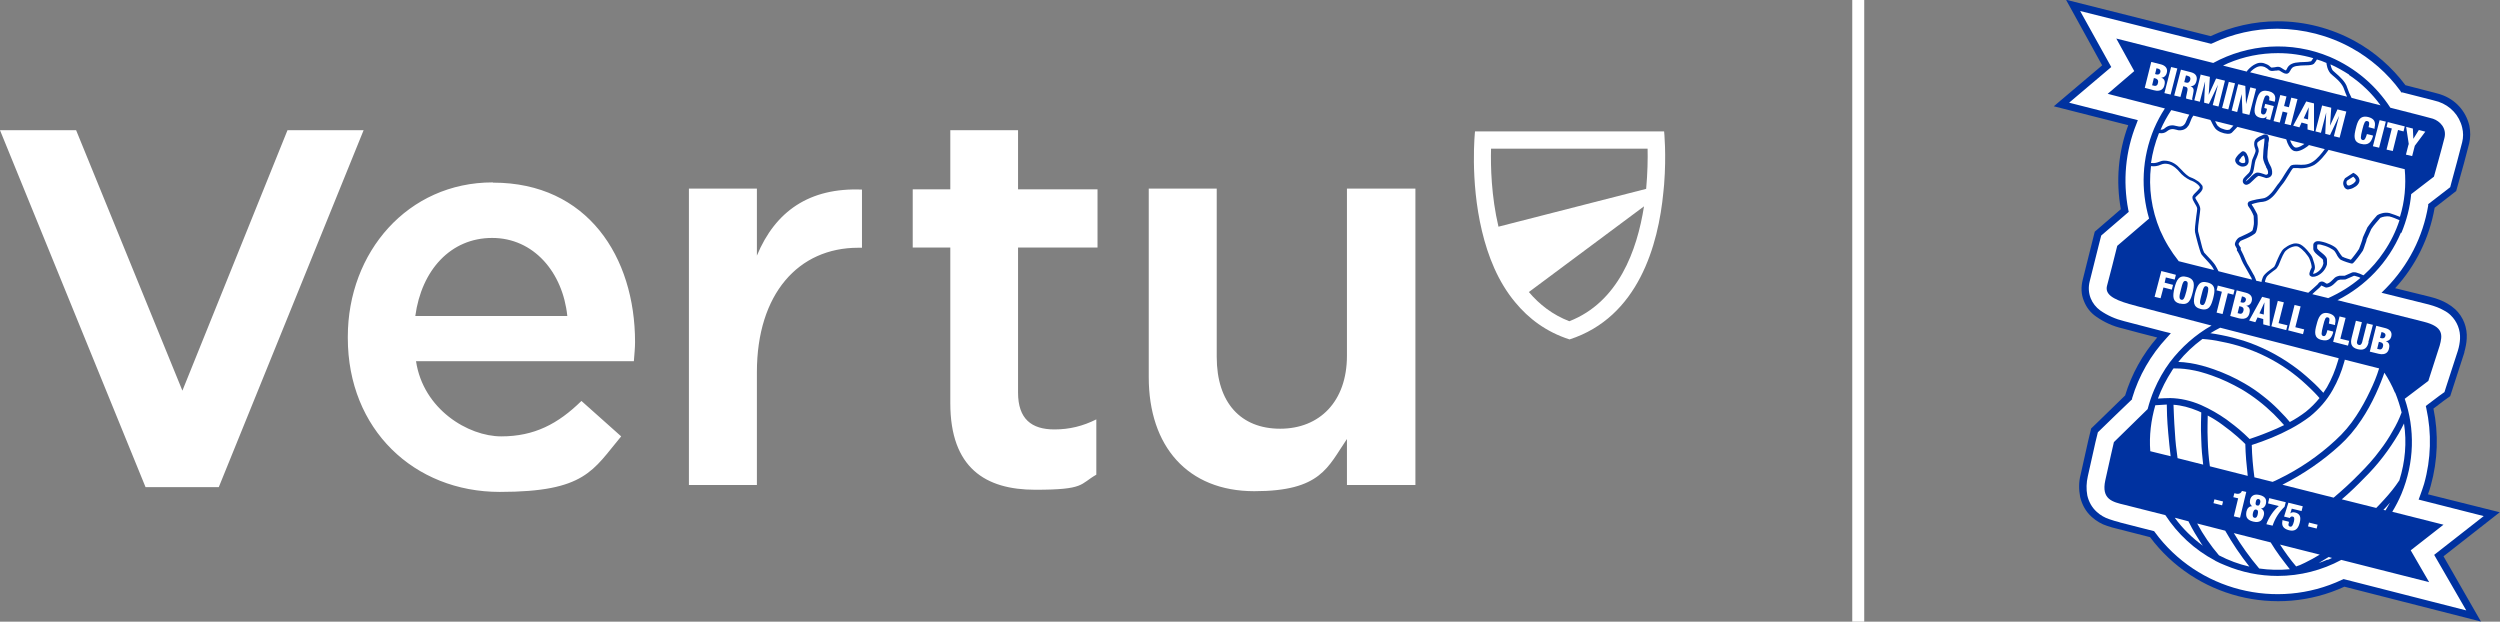
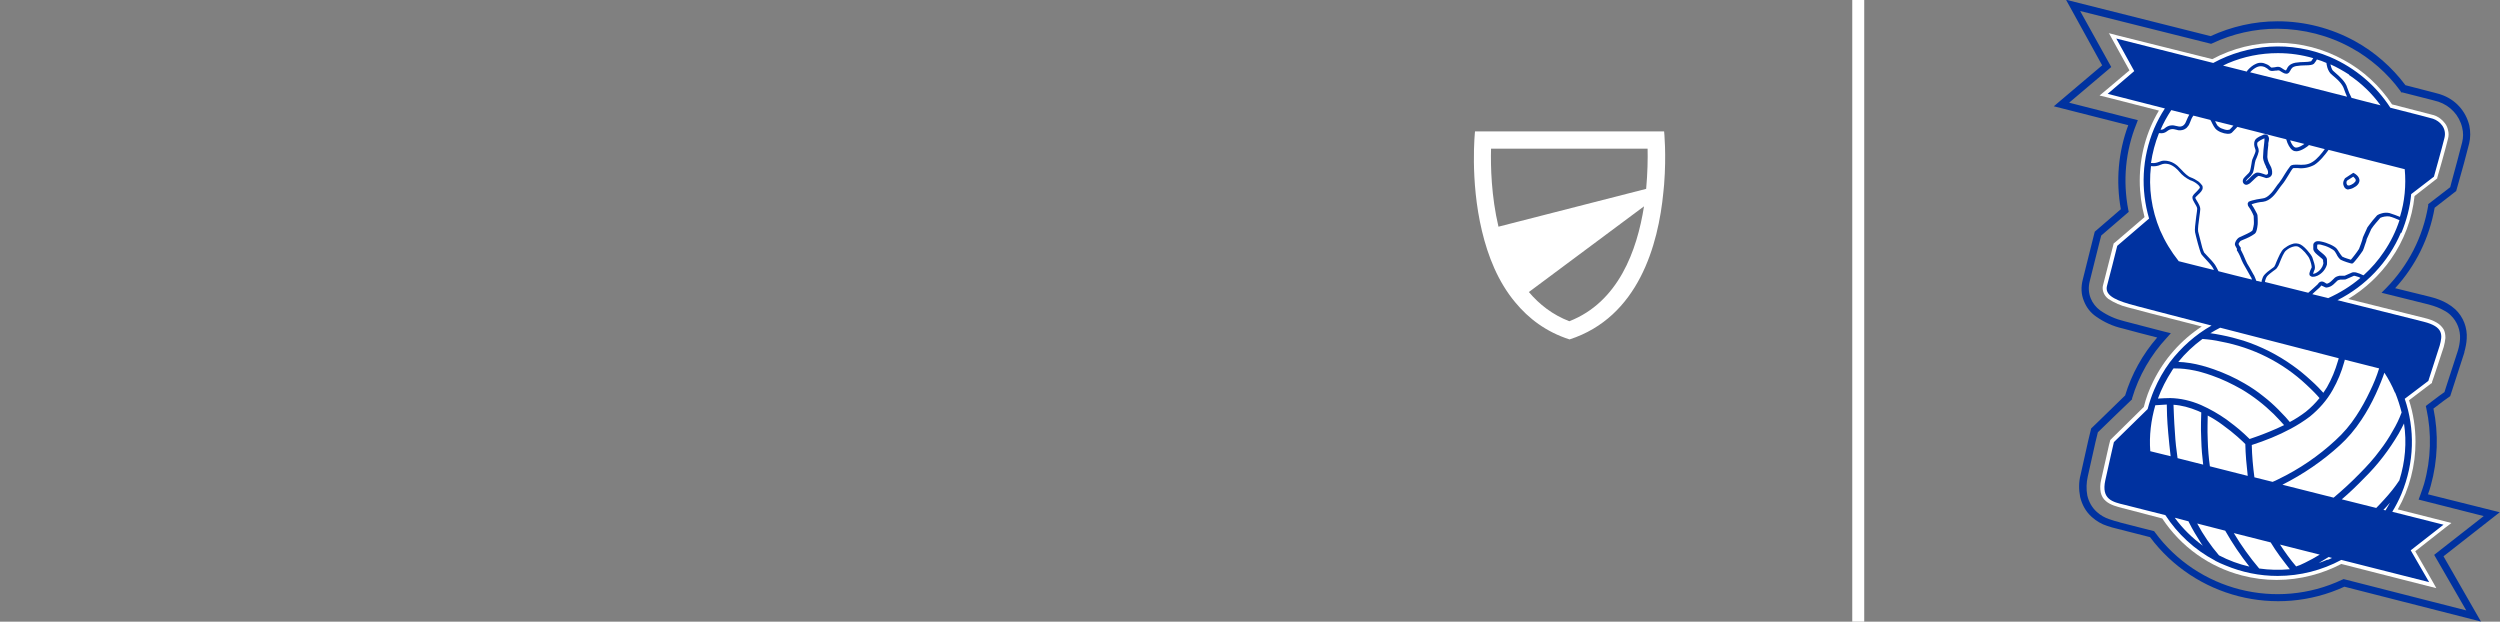
<svg xmlns="http://www.w3.org/2000/svg" id="Layer_1" version="1.1" viewBox="0 0 1044.4 259.7">
  <rect x="0" y="0" width="1044.4" height="259.7" fill="#808080" stroke="none" />
  <defs>
    <style>
      .st0 {
        fill: none;
        stroke: #fff;
        stroke-miterlimit: 10;
        stroke-width: 5px;
      }

      .st1 {
        fill: #fff;
      }

      .st2 {
        fill: #0032a0;
      }
    </style>
  </defs>
  <g>
-     <path class="st1" d="M120.1,54.4l-43.9,108.8L31.8,54.4H0l60.8,149.1h30.6l60.5-149.1h-31.8ZM205.8,76.2c-35.4,0-60.5,29.1-60.5,64.5v.5c0,38.2,27.7,64.3,63.5,64.3s38.9-9.1,50.7-23.2l-16.6-14.8c-9.8,9.6-19.7,14.8-33.5,14.8s-32.6-11.3-35.6-31.4h91c.2-2.8.5-5.4.5-8,0-35.6-19.9-66.6-59.3-66.6ZM173.5,132c2.6-19.2,14.8-32.6,32.1-32.6s29.5,14.3,31.4,32.6h-63.5ZM316.2,106.7v-27.9h-28.4v123.8h28.4v-47.1c0-32.8,17.4-52,42.3-52h1.6v-24.3c-21.9-.9-36.2,9-43.9,27.6ZM562.7,148.6c0,19.2-11.5,30.5-27.9,30.5s-26.5-10.8-26.5-30v-70.3h-28.4v78.8c0,28.8,16.2,47.6,44.1,47.6s30.7-10.1,38.7-21.8v19.2h28.6v-123.8h-28.6v69.9ZM425.3,54.4h-28.3v24.7h-15.7v24.3h15.7v65c0,27.1,14.7,36.2,35.5,36.2s18.5-2.3,25.5-6.3v-23.1c-5.6,2.8-11.2,4.2-17.5,4.2-9.6,0-15.2-4.4-15.2-15.4v-60.6h33.2v-24.3h-33.2v-24.7Z" />
    <path class="st1" d="M695.1,54.9h-78.9s-2.2,20.3,2.9,41.6c2.5,10.5,6.7,21.2,13.9,29.8,5.6,6.8,13,12.4,22.7,15.5,28.7-9.3,37.1-39.4,39.2-61.6.1-1.1.2-2.1.3-3.1,1-12.7,0-22.2,0-22.2ZM655.6,134.2c-7-2.7-12.5-7-16.9-12.2l48.1-35.8c-2.9,18.5-10.7,40-31.2,48ZM687.7,78.9l-61.7,15.8c-3-12.7-3.3-25.2-3.1-32.6h65.4c.1,4.2,0,10.2-.6,16.8Z" />
  </g>
  <line class="st0" x1="776.3" x2="776.3" y2="259.7" />
  <g>
    <g>
-       <path class="st1" d="M885.3,203.8l.7.3c.8.3,1.9.6,3,.8h.2c0,0,16.4,4.2,16.4,4.2l2.8.7,1.6,2.4c4.5,6.6,10.4,12.1,17.4,16,11.2,6.2,24.3,7.8,36.6,4.7,3.7-1,7.4-2.4,10.8-4.2l2.6-1.4,25,6.4-3.1-5.5,8.1-6.3-17.1-4.3,4.9-8.7c4.2-7.5,6.4-15.9,6.4-24.5,0-5.1-.8-10.2-2.3-15.1l-1.6-5.1,12-9,4.1-12.7.4-1.5c-.5-.3-1.3-.6-2.8-1-10.7-2.7-21.4-5.3-32-8l-17.8-4.4,15.8-9.4c9.7-5.9,17.2-14.8,21.2-25.5,1.4-3.8,2.4-7.8,2.8-11.9l.4-3.2,10.1-7.8c1.3-4.5,3.1-11.2,3.7-13.9v-.2s0,0,0,0c0-.1-.2-.2-.3-.3-.1-.1-.3-.2-.5-.3-.6-.2-3.7-1-16.9-4.4l-2.8-.7-1.6-2.4c-14.3-21.4-42.4-28.5-65.1-16.5l-2.6,1.4-2.8-.7-26.4-6.6,3.2,5.7-6,5.1,20.3,5.1-5.2,8.7c-6.9,11.6-8.7,25.6-5.2,38.6l1.3,4.6-14.6,12.7-3.4,13.4c.8.4,2.2,1,4.7,1.7,1.3.4,7.6,2,30.7,8l16.6,4.3-14.3,9.4c-7.5,5-13.6,11.9-17.6,20-1.4,2.9-2.6,6-3.4,9.2l-.5,2-14,13.7c-.7,3-2,8.7-3.2,14.2-.2,1-.2,1.6-.2,1.9M1033.5,257.4l-21-5.3-33.3-8.5c-28.1,13.2-61.7,4.7-80.1-20.4l-13.6-3.5h-.2c-1.4-.4-2.9-.8-4.5-1.4-2.2-.7-4.2-1.9-5.9-3.4-2.2-2-3.8-4.7-4.4-7.6-.6-2.8-.5-5.8.2-8.6,1.3-5.8,2.6-11.7,3.3-14.7h0c0,0,1-4.1,1-4.1l2.5-2.4,11.7-11.4c2.9-9.7,8-18.5,14.8-25.9-5.7-1.4-11.3-2.9-16.9-4.4-3.8-.9-7.4-2.5-10.6-4.8-2-1.4-3.6-3.4-4.5-5.7-1-2.5-1.2-5.3-.5-8l3.8-15.2,1.1-4.3,2.8-2.4,8.4-7.2c-2.4-12.3-1.2-25,3.5-36.7l-29.9-7.6,18.9-16-14.1-25.4,20.4,5.1,37.2,9.3c8.7-4.2,18.3-6.3,27.9-6.3,11,0,21.9,2.8,31.5,8.1,8.2,4.6,15.4,10.8,21,18.5,14.1,3.6,14.7,3.8,15.2,4,5.5,1.8,9.6,6.3,11,11.9.5,2.2.4,4.6-.1,6.8-1.4,5.5-2.9,11.1-4.5,16.6l-.8,2.7-9.1,7.1c-2.2,13.3-8.5,25.6-18,35.3l17.1,4.3c2.7.7,5,1.6,6.8,2.7,1.1.6,2.1,1.4,3,2.3,3,2.9,4.6,7,4.3,11.1-.1,1.8-.5,3.5-1,5.2v.2c0,0-5,15.3-5,15.3l-.8,2.4-2.4,1.7-5,3.8c2.4,10.7,2.1,21.8-.9,32.3-.5,1.7-1.1,3.5-1.7,5.1l28.6,7.2-22.1,17.3,14.5,25.2Z" />
      <path class="st2" d="M1036.6,259.7l-57.2-14.6c-28.5,13.1-62.4,4.4-81.2-20.7l-13.7-3.5c-1.3-.3-2.8-.7-4.2-1.2-2.3-.7-4.5-2-6.4-3.7-2.5-2.2-4.1-5.1-4.9-8.4-.6-3.1-.6-6.3.2-9.3,1.2-5.5,2.5-11.2,3.2-14.3l1.2-5,2.8-2.7,11.4-11.1c2.7-8.9,7.3-17.2,13.4-24.2-4.8-1.2-9.7-2.5-14.5-3.8-4-.9-7.7-2.6-11.1-5-2.3-1.6-4-3.8-5-6.4-1.2-2.8-1.3-5.9-.5-9l5-20,10.9-9.4c-2.1-11.8-1.1-23.8,3.1-35.1l-31.1-7.9,20.2-17.1-15.1-27.4,60.4,15.2c8.7-4,18.3-6.2,27.9-6.2h.2c11.2,0,22.4,2.9,32.2,8.3,8.2,4.5,15.5,10.9,21.1,18.4,13.7,3.5,14.3,3.7,14.8,3.9,6,2,10.4,6.8,11.9,13,.5,2.5.5,5.1-.1,7.5-1.4,5.5-2.9,11.1-4.5,16.6l-.9,3.2-9,7c-2.2,12.6-7.9,24.2-16.5,33.6l14.6,3.6c2.9.7,5.3,1.7,7.2,2.8,1.2.7,2.3,1.5,3.3,2.4,3.4,3.2,5.1,7.7,4.8,12.3-.1,1.9-.5,3.8-1,5.6v.2s-5.9,18.2-5.9,18.2l-2.8,2-4.2,3.2c2.2,10.6,1.8,21.7-1.1,32.1-.3,1.2-.7,2.4-1.2,3.7l30,7.5-23.5,18.4,15.6,27.2ZM979,241.9l51.3,13.1-13.4-23.2,20.7-16.2-27.2-6.9.6-1.6c.7-1.8,1.2-3.5,1.7-5,2.9-10.3,3.2-21.2.9-31.6l-.2-.9,5.7-4.3,2.1-1.5.6-1.9,5-15.4c.5-1.6.8-3.3.9-4.9.2-3.7-1.2-7.3-3.9-9.9-.8-.8-1.8-1.5-2.8-2-1.7-1-3.8-1.8-6.4-2.5l-19.7-4.9,1.9-1.9c9.3-9.5,15.4-21.4,17.6-34.5v-.6c0,0,9.2-7.1,9.2-7.1l.6-2.3c1.5-5.5,3-11,4.4-16.5.5-2,.5-4.1,0-6.1-1.2-5.1-4.9-9.1-9.9-10.8-.5-.2-1-.3-15.1-3.9h-.5c0-.1-.3-.6-.3-.6-5.4-7.4-12.5-13.6-20.5-18-9.4-5.2-20-7.9-30.8-8h-.2c-9.3,0-18.7,2.1-27.1,6.1l-.5.2-54.7-13.7,13,23.4-17.6,14.9,28.7,7.3-.6,1.6c-4.6,11.4-5.7,23.8-3.4,35.8l.2.9-11.5,9.9-1,3.9-3.8,15.2c-.6,2.4-.5,4.8.4,7.1.8,2,2.2,3.8,4,5.1,3,2.1,6.4,3.6,10.1,4.5,5.7,1.5,11.4,3,16.9,4.4l2.5.6-1.7,1.9c-6.7,7.2-11.7,15.9-14.5,25.3v.4c-.1,0-14.3,13.8-14.3,13.8l-1,4.1c-.7,3.1-2,8.8-3.2,14.3-.6,2.6-.7,5.4-.2,8,.6,2.6,1.9,5,3.9,6.8,1.5,1.4,3.4,2.5,5.3,3.1,1.4.5,2.8.9,4,1.2l.6.2,14.1,3.6.3.4c17.9,24.4,50.8,32.8,78.2,19.9l.5-.2ZM1005.5,236.2l-27.9-7.1-2.1,1.1c-3.4,1.8-7.2,3.3-11.1,4.3-12.8,3.3-26.2,1.6-37.7-4.8-7.2-4-13.4-9.7-18-16.5l-1.3-2-19.1-4.9c-1-.3-2-.5-2.8-.8l-.8-.4.6-1.4h-1.5c0-.3,0-1,.2-2.2,1.1-5,2.2-9.9,3-13.2l.4-1.6,14-13.7.4-1.6c.9-3.3,2-6.4,3.5-9.5,4.1-8.3,10.4-15.4,18.1-20.6l11.5-7.5-13.3-3.4c-24.8-6.4-29.7-7.7-30.7-8-2.2-.6-3.8-1.2-5-1.8l-1.1-.6,3.8-15.1,14.3-12.4-1-3.7c-3.7-13.4-1.7-27.9,5.3-39.8l4.1-7-21.2-5.4,7.3-6.2-4.3-7.7,32.1,8.1,2.1-1.1c23.5-12.4,52.3-5.1,67,17l1.3,1.9,2.2.6c13.3,3.4,16.3,4.2,17,4.4.4.1.7.3,1,.5.2.1.5.4.6.6l.4.6v1c-.8,2.7-2.5,9.3-3.8,14v.5c-.1,0-10.1,7.7-10.1,7.7l-.3,2.5c-.5,4.2-1.4,8.3-2.9,12.2-4.1,10.9-11.9,20.2-21.9,26.2l-12.6,7.5,14.3,3.5c10.7,2.6,21.4,5.3,32,8,1.4.4,2.4.7,3.1,1.1l1,.6-.7,2.7-4.2,13.1-11.5,8.7,1.3,4.1c1.6,5,2.4,10.2,2.4,15.5,0,8.8-2.3,17.5-6.6,25.2l-3.9,6.9,18.2,4.6-9.5,7.4,4.3,7.5ZM889.6,203.6l19.7,5,1.9,2.9c4.3,6.4,10.2,11.8,16.9,15.6,10.9,6,23.5,7.6,35.5,4.5,3.7-1,7.3-2.3,10.5-4l3.1-1.6,22.1,5.6-2-3.5,6.7-5.2-16-4,5.8-10.4c4-7.2,6.2-15.5,6.2-23.8,0-5-.8-9.9-2.2-14.6l-1.9-6.1,12.4-9.4,4-12.3c-.4-.1-.8-.3-1.4-.4-10.7-2.7-21.3-5.3-32-8l-21.4-5.3,19-11.3c9.4-5.7,16.7-14.4,20.6-24.7,1.4-3.7,2.3-7.6,2.7-11.5l.4-3.8,10.2-7.9c1.2-4.1,2.6-9.6,3.4-12.5-1.2-.3-4.9-1.3-16.5-4.2l-3.4-.9-1.9-2.9c-13.9-20.8-41-27.6-63.1-16l-3.1,1.7-3.4-.9-23-5.8,2.1,3.7-4.7,4,19.4,4.9-6.2,10.4c-6.6,11.2-8.5,24.9-5,37.4l1.5,5.5-15,13-3,11.7c.8.3,1.8.7,3.3,1.1,1,.3,5.9,1.6,30.6,8l19.9,5.1-17.2,11.3c-7.3,4.8-13.2,11.5-17.1,19.4-1.4,2.8-2.5,5.8-3.3,8.9l-.6,2.4-14,13.7-.2.7c-.7,3.3-1.9,8.2-2.9,13.1,0,.2,0,.4,0,.6.6.2,1.3.4,2.2.6l.6.2Z" />
    </g>
    <g>
      <path class="st1" d="M881,13.8l1.7,3.1,6.9,12.5-10.2,8.6-2.3,1.9,2.9.7,21.9,5.6c-5.3,8.9-8,19-8,29.3,0,5.1.7,10.3,2,15.2l-11.9,10.2-1,.8-.5,2-3.9,15.3c-.5,1.6,0,3.4,1,4.7.3.4.7.8,1.2,1.2,2.5,1.6,5.2,2.8,8.1,3.5,1.9.5,12.3,3.3,30.9,8-8.7,5.7-15.7,13.6-20.3,23-1.7,3.4-3,6.9-3.9,10.6l-13.1,12.9-.9.9-.5,1.9c-.6,2.7-2,8.8-3.3,14.6-.5,2.1-.5,3.8-.2,5.4.3,1.4,1,2.7,2.1,3.6.5.4,1,.8,1.6,1.1.5.3,1.1.5,1.8.8,1.2.4,2.5.8,3.7,1.1h.1c0,0,16.4,4.3,16.4,4.3,7.8,11.8,19.7,20.3,33.3,23.8,9.5,2.5,19.5,2.5,29,0,4.3-1.1,8.5-2.7,12.5-4.8l36.1,9.2,3.6.9-1.8-3.2-7-12.2,12.6-9.9,2.5-1.9-3-.8-19.4-4.9c4.9-8.6,7.4-18.3,7.4-28.2,0-5.9-.9-11.8-2.7-17.4l9.1-6.9.5-.3v-.4c.1,0,4.9-14.7,4.9-14.7h0c.3-1.2.6-2.5.7-3.7,0-1.4-.2-2.7-.8-3.7-.7-1.1-1.6-2-2.8-2.7-1.5-.9-3.2-1.5-4.9-1.9-10.7-2.7-21.4-5.3-32.1-8,7-4.2,13.1-9.9,17.8-16.6,5.5-7.8,8.9-16.9,9.9-26.4l9.5-7.4v-.3c.2-.5,3.5-12.2,4.5-16.3.3-1.2.3-2.4,0-3.5-.2-1-.6-2-1.3-2.9-1.2-1.6-2.8-2.8-4.7-3.4-.4-.1-2.7-.7-17.4-4.5-5.1-7.7-12-14.1-20.1-18.5-17.1-9.5-37.8-9.6-55-.4l-40-10-3.4-.9Z" />
      <path class="st1" d="M1008.7,75.6c0,31.3-25.4,56.8-56.8,56.8s-56.8-25.4-56.8-56.8h0c0-31.3,25.4-56.8,56.8-56.8s56.8,25.4,56.8,56.8" />
      <path class="st1" d="M1007.8,184.7c.1,31.2-25.1,56.6-56.3,56.7-31.2-.1-56.4-25.5-56.3-56.7-.1-31.2,25.1-56.6,56.3-56.7,31.2.1,56.4,25.5,56.3,56.7" />
      <g>
        <path class="st2" d="M981.1,79h.6c.9-.2,1.7-.6,2.4-1.1.5-.3,1.3-1.1,1.5-1.9.2-.6.2-1.6-.9-2.7-.6-.6-1.2-.9-1.2-.9l-.4-.2-3.5,2.3h0c0,.2-.4.6-.6,1.3-.3.9,0,1.8.5,2.6.4.5,1,.8,1.7.8ZM980.3,76c0-.3.2-.5.3-.6l2.5-1.6.5.5c.6.6.6,1,.5,1.2,0,.3-.4.7-1,1.2-.6.4-1.2.7-1.7.8-.3,0-.7,0-.8-.2-.3-.4-.4-.8-.3-1.3Z" />
        <g>
-           <path class="st2" d="M936,69.5c.3,0,.6.1.9.1.7,0,1.3-.2,1.8-.6.4-.4.7-1,.7-1.6,0-.5,0-1.1-.2-1.7-.2-.5-.7-2.3-2-2.5h-.3c0,0-.3.1-.3.1,0,0-.8.6-1.5,1.3-.4.5-.8.9-1,1.3-.4.6-.4,1.2-.2,1.7.3.8,1.1,1.5,2.1,1.8ZM936.2,65.8l1-.9.3.4c.2.4.4.9.4,1.3.2.8,0,1.2,0,1.3-.3.2-.8.3-1.4.2-.5-.2-1-.5-1.1-.8,0-.1,0-.6.9-1.4Z" />
          <path class="st2" d="M938.6,73.1c-.5.5-.9.9-1.3,1.4-.3.5-.6,1.3-.1,2,.2.4.6.6,1,.7h.2c.6,0,1.1-.4,1.5-.6l1.4-1.3c.5-.5.9-.9,1.4-1.3.5-.4.8-.5.8-.5.5,0,1.4.3,2,.5.5.2.9.3,1.2.4h0c0,0,.5,0,1.1-.2.8-.3,1.3-.9,1.4-1.7.1-1.2-.2-2.4-.8-3.4-.6-1.1-1.1-2.2-1.2-3.5,0-1.2.2-3.9.4-5v-.8c.2-.8.3-1.4.3-1.8s-.2-1.2-.7-1.6c-.4-.3-.9-.3-1.4-.2-.4.2-1.2.5-2,.9-1.5.8-1.7,1.4-1.8,1.6-.5,1-.3,2.3,0,3.1.2.4.3,1,.3,1.2h0c0,.5-.5,1.6-.8,2.3-.3.6-.5,1.1-.6,1.4s-.2.9-.3,1.6c-.2,1.1-.4,2.5-.7,3.3-.2.4-.6.9-1.1,1.3ZM941.1,72.3c.4-.9.6-2.4.8-3.6.1-.6.2-1.2.3-1.4,0-.3.3-.8.5-1.3.4-.9.7-1.8.9-2.7v-.2s0,0,0,0c0-.1,0-1.1-.4-1.8-.3-.7-.3-1.4-.1-1.8,0,0,.2-.3,1.2-.9.7-.4,1.4-.7,1.7-.8v.3c0,.3,0,.9-.1,1.6-.3,2-.4,4-.5,6,0,1.7,1.3,3.9,1.3,4v.2c.4.6.9,1.4.8,2.4,0,.3-.2.5-.4.6-.2.1-.4.1-.5.1-.2,0-.6-.2-.9-.3-.8-.3-1.8-.6-2.6-.6-1.1,0-2.1,1.1-3.2,2.2-.4.4-.8.8-1.2,1.1-.3.2-.4.3-.5.4,0,0,0-.2.2-.4.2-.4.6-.8,1.1-1.2.6-.5,1.1-1.1,1.5-1.8Z" />
          <path class="st2" d="M1003.2,97.3c2.2-5.3,3.6-10.7,4.1-16.2l9.5-7.3s3.4-12.1,4.4-16.2c1-4.1-1.9-7-4.8-8-.6-.2-7.5-2-17.8-4.6-5.9-9.1-14.5-16.6-25.2-21.2-16.4-6.9-34.3-5.4-48.8,2.5-22.6-5.7-40.5-10.2-40.5-10.2l7.5,13.6-11.1,9.5,23.9,6.1c-1.7,2.6-3.2,5.4-4.5,8.4-5.2,12.4-5.6,25.6-2.1,37.6l-13.3,11.4c-1.4,5.6-2.8,11.2-4.3,16.8-.8,3.4,2.4,5.5,9.3,7.5,2.3.7,16.4,4.3,34.4,9-6.7,3.8-12.6,9-17.4,15.3,0,0,0,0,0,0h0c-2.6,3.5-4.8,7.4-6.6,11.6-1.1,2.6-2,5.3-2.7,8l-14.1,13.8,12.4,3.1s0,0,0,0l-12.4-3.1s-1.9,8.2-3.6,16c-1.7,7.9,3,9,8.1,10.2l17,4.3c5.1,7.8,12.1,14.4,20.8,19,0,0,.1.1.1.1h0c1.3.7,2.7,1.3,4.2,1.9,6.9,2.9,14.3,4.4,21.8,4.4,9.5,0,18.6-2.4,26.6-6.7l36.7,9.3-7.7-13.3,13.7-10.7-21.4-5.4c1.4-2.3,2.7-4.8,3.8-7.4,5.5-13.2,5.7-27.2,1.4-39.8l9.9-7.5s0,0,0,0h0c0,0,0-.1,0-.1h0s4.7-14.6,4.7-14.6c1.2-4.4,1.7-7.9-6.7-10-2.5-.7-17.3-4.3-36-9,11.7-5.9,21.2-15.7,26.5-28.2ZM1004.6,70.7c.6,6.7,0,13.5-2,19.9-1-.4-3-1.2-4.4-1.6-1-.2-2.1-.2-3.1.1-.8.2-1.5.5-1.8.7s-.2.1-.8.8l-1.3,1.5c-1.2,1.5-1.9,2.5-2.2,2.9l-.4.9-1,2.2-.4.9c-.1.3-.2.5-.2.7-.1.6-1.2,3.6-1.5,4.3-.5.8-1.1,1.6-1.7,2.4-.8,1.1-1.4,1.7-1.7,2.1l-1.6-.5c-.7-.2-1.4-.5-2-.8-.5-.6-.9-1.2-1.3-1.8-.4-.6-.7-1.2-1-1.5-.9-1.1-3.9-2.5-6.5-3-1.3-.3-2.2-.2-2.7.3-.4.3-.6.7-.6,1.2,0,.4,0,.8,0,1.2v.3c0,.4.1.9.9,1.8.5.5,1,.9,1.6,1.4.4.4.9.7,1.2,1,.4.4.4.5.4.6v.4c.1.5.2.9,0,1.4-.1.5-.4,1.1-.9,1.8-.6.8-1.4,1.4-2.2,1.8-.5.2-.8.3-1.1.3.1-.4.3-.9.4-1.2l.3-.7c0-.2.3-.8-.2-2.5-.3-1-.6-1.9-.8-2.5-.3-.7-1.1-1.8-2-2.8-.6-.7-1.8-2-3-2.6-1.1-.5-2.4-.6-3.6-.1-1.3.4-2.4,1.2-3.2,1.8-1.3,1-2.3,3.6-3.2,5.6-.3.8-.7,1.8-.9,2-.2.2-.7.6-1.3,1-1,.7-2,1.5-2.9,2.5-.5.6-.8,1.4-1.1,2.5,0,.1,0,.3,0,.4-.7-.2-1.4-.4-2.2-.5-.2-.5-.6-1.6-.9-2.2l-.2-.3c-1.1-2-2.4-4.3-2.7-4.7-.2-.4-1-2.1-1.6-3.6-.4-.9-.9-1.8-1.1-2.2v-.9c0,0-.2-.2-.2-.2-.2-.3-.6-.9-.7-1.2,0-.3.1-.5.3-.7.2-.4.5-.6.6-.7l.9-.4c1.8-.7,3.5-1.5,5-2.6.5-.4.8-1.3,1-2.6.2-.9.2-1.8.2-2.2,0-.6,0-2.3-.1-2.8,0-.4-.4-1.1-1-2.2-.4-.8-.9-1.6-1.4-2.3v-.2c1.5-.5,3.1-.9,4.7-1,3.1-.4,5.2-3.3,6.7-5.5.5-.6.8-1.2,1.2-1.6.8-.9,1.8-2.5,2.7-4,.7-1.2,1.5-2.5,1.9-2.9,0,0,.1-.1.5-.1.4,0,.9,0,1.5,0,2.4.3,4.8-.2,6.9-1.3,2.3-1.4,4.8-4.6,6-6.3l31.9,8.1ZM981.3,31.3c5.1,3.4,9.6,7.7,13.2,12.7-3.7-.9-7.8-2-12.1-3.1-.7-1.3-1.3-2.7-1.8-4.2-.7-2.6-3.3-4.8-5-6.3l-1-.9c-.2-.2-.6-.8-1-2.4,0,0,0-.2,0-.2,2.7,1.2,5.3,2.7,7.8,4.3ZM967.8,24.8c1.4.4,2.8.9,4.1,1.5,0,.3.1.8.2,1.2.2,1.1.7,2.2,1.4,3.1l1.1,1c.8.7,1.8,1.5,2.7,2.5,1,1.1,1.6,2.1,1.9,3,.4,1.1.8,2.2,1.3,3.3-12.5-3.2-26.8-6.8-40.5-10.2.8-.9,1.8-1.7,2.9-2.2,1.1-.5,2.2-.4,3.2,0,1,.5,1.3.8,1.5,1,.3.3.6.5,1.1.6.5.1,1.2,0,1.9-.1.3,0,.6,0,1-.1h.5l.5.3c.5.3,1.1.7,1.6.9.3.1.6.2,1,.2.4,0,.8-.2,1.1-.5.2-.3.3-.6.5-.8.4-.8.8-1.6,2.5-1.9,1.2-.2,2.5-.3,3.7-.3,2,0,3.2-.2,3.7-.7.5-.6.9-1.2,1.3-1.9ZM962.7,60.1c-.3.2-.6.4-.9.6-1.3.8-2.3,1.1-3,.9-.6-.2-1.3-1.1-1.9-2.5,0-.2-.1-.3-.2-.5l5.9,1.5ZM930.8,26.4c6.6-2.8,13.6-4.2,20.8-4.2,5.1,0,10,.7,14.8,2.1-.3.4-.6.9-.9,1.3-.9.2-1.8.3-2.7.3-1.2,0-2.6.1-3.9.3-2.5.5-3.2,1.8-3.6,2.7-.1.2-.2.4-.3.5,0,0-.3,0-.6-.2-.4-.2-.8-.5-1.1-.7l-.7-.4c-.6-.3-1.4-.2-2.3,0-.5,0-1.1.2-1.3.1h-.2c-.6-.6-1.2-1.1-2-1.4-1.4-.7-3-.8-4.4-.1-1.2.5-2.3,1.4-3.4,2.6-.1.1-.2.3-.4.6-3.3-.8-6.6-1.7-9.9-2.5.7-.3,1.4-.7,2.1-1ZM933,52.5c-.4.5-1,1.1-1.5,1.6,0,0-.4.2-1,.2-.7,0-1.5-.3-2.3-.6-.6-.2-1.2-.6-1.7-1.1-.3-.3-.6-1-1-1.7,0,0,0-.2-.1-.3l7.7,1.9ZM907.1,46l7.5,1.9c-.4.7-.8,1.5-1.2,2.5-.4,1.2-1.4,3.1-3.9,2.3-1.1-.3-1.8-.4-2.6-.3-.9.1-1.8.5-2.7,1.3-.5.4-1,.5-1.6.5,1.2-2.8,2.7-5.5,4.4-8.1ZM902.1,55.6c1.1.2,2.2,0,3.1-.7,1.5-1.2,2.5-1.1,4-.7,1,.4,2.2.3,3.2-.1.6-.3,1.1-.6,1.5-1.2.5-.5.8-1.2,1.1-2,.3-.9.7-1.8,1.3-2.6l7.1,1.8c.3.5.6,1,.8,1.5.4.8.8,1.5,1.2,2,1,1.3,3.4,2.2,5.1,2.3h.3c.8,0,1.4-.2,1.8-.7.8-.8,1.8-1.9,2.1-2.2l20.4,5.2c.1.4.3.9.5,1.5.8,1.9,1.8,3.1,2.9,3.4.3,0,.5.1.8.1.9,0,2.1-.4,3.4-1.2.9-.5,1.6-1.1,1.9-1.4l6.6,1.7c-1.2,1.7-3.3,4.3-5.2,5.4-2,1.3-4.3,1.2-6,1.1-1.4,0-2.5-.1-3.2.6-.8,1-1.5,2.1-2.2,3.2-.8,1.4-1.8,2.9-2.5,3.8-.4.4-.8,1-1.3,1.7-.7,1-1.5,2.2-2.5,3.1-1.1,1.1-2.1,1.6-3.1,1.7-3.7.5-5.5,1.2-5.6,1.3h-.1c0,0-.1.1-.1.1-.2.2-.3.5-.4.7,0,.4,0,.9.5,1.5.8,1.1,1.5,2.4,2,3.7,0,.5.1,2,.1,2.6s0,1.1-.2,1.9c-.2,1.1-.4,1.6-.5,1.7-.8.7-3.3,1.8-4.6,2.4l-.9.4c-.6.4-1,.9-1.3,1.4-.2.4-.6,1.2-.4,1.8.2.5.6,1.1.8,1.5v.8c0,0,.2.2.2.2.4.7.8,1.4,1.1,2.1,0,.2,1.3,3.2,1.8,3.9.3.4,2,3.6,2.6,4.6l.2.3c.1.2.3.6.4,1-4.8-1.2-9.5-2.3-14-3.5-.4-.9-.9-1.7-1.4-2.6-.6-.9-2-2.5-3.3-3.8l-1.3-1.4c-.6-1.3-1-2.7-1.3-4.1-.4-1.6-.8-3.2-1.2-4.7-.2-.8.2-4,.5-6,.2-1.6.4-2.8.4-3.4,0-1-.7-2.2-1.3-3.2l-.6-1-.2-.5c0,0,.1-.2.3-.4l.8-.8c1-.9,2-1.9,2-2.9s-.2-1-.6-1.5c-.3-.4-.7-.8-1.2-1.2-1-.7-2.1-1.3-3.2-1.7-1.2-.4-2.7-1.9-3.9-3.2-.6-.6-1.1-1.1-1.6-1.6-.7-.6-1.9-1.5-3.4-1.9-.7-.2-1.4-.3-2.1-.3-.8,0-1.5.2-2.2.5-1,.4-1.9.6-2.9.5-.2,0-.3,0-.5,0,.6-4.2,1.7-8.4,3.3-12.4ZM910.1,109c-3.1-3.9-5.7-8.2-7.7-12.8-3.6-8.6-4.9-17.8-3.8-26.8,1.4.2,2.8,0,4.1-.6,1.1-.5,2.2-.5,3.4-.2,1,.3,2,.9,2.8,1.6.5.4,1,.9,1.5,1.5,1.2,1.5,2.8,2.7,4.6,3.6,1,.3,1.9.8,2.8,1.5.9.7,1.2,1.2,1.2,1.5s0,.2-.4.7c-.3.4-.7.8-1.1,1.2-.9.9-1.6,1.5-1.6,2.3s.4,1.4.9,2.3c.5.8,1.1,1.8,1.1,2.4s-.2,1.8-.4,3.2c-.4,3.2-.7,5.6-.5,6.6.2.7.6,2.8,1.2,4.8,1.1,3.9,1.4,4.4,1.6,4.6.2.3.7.8,1.3,1.5,1.1,1.2,2.6,2.8,3.1,3.6.3.4.5.9.7,1.3-5.2-1.3-10.2-2.5-14.8-3.7ZM920.1,141.6c2.6.2,5.1.5,7.7,1.1,13.4,2.5,25.8,8.7,35.7,18,2.7,2.5,4.6,4.5,5.5,5.6-1.7,2.1-3.6,4-5.7,5.7-2.1,1.6-4.4,3.1-6.7,4.3-.8-1-2.5-2.9-4.8-5.2-2-2-4-3.8-6.2-5.5-2.6-2.1-5.3-3.9-7.9-5.4-4.1-2.4-8.3-4.3-12.8-5.9-3.4-1.2-6.7-2.1-9.8-2.6-2-.3-3.8-.5-5.1-.5,2.9-3.6,6.3-6.8,10.1-9.6ZM907.3,154.9c.2-.3.5-.7.7-1,1.3,0,3.6,0,6.7.5,3.2.5,6.3,1.4,9.4,2.5,4.3,1.5,8.4,3.5,12.3,5.7,4.9,2.9,9.4,6.4,13.5,10.4,1.9,1.9,3.4,3.6,4.3,4.6-2,1-4.1,1.9-6.3,2.8-3.6,1.5-6.7,2.5-8.1,3-.5-.5-1.2-1.2-2.2-2.1-2.9-2.7-5.7-4.7-7.4-6-3.4-2.4-6.9-4.4-10.7-6.1-4.4-1.9-8.7-2.8-12.8-2.9-1.4,0-3.5.1-5.2.2,1.5-4.1,3.5-8,5.9-11.7ZM939,198.8l-15.8-4c-.5-3.5-.8-7.2-.9-11.1-.2-4.4,0-8.1,0-10.1,2.1,1.1,4.2,2.4,6.2,3.9,4.9,3.5,8.4,6.9,9.5,8,.1,4.4.5,8.8,1,13.2ZM898.3,188.5c-.5-6.5.3-12.9,2.1-19.2,1.3-.1,3.3-.2,4.8-.3,0,2.1.1,6.5.6,11.9.3,3.2.6,6.5,1,9.7l-8.5-2.1ZM908,169.1c3.3.2,6.7,1.1,10.3,2.6.4.2.9.4,1.3.6,0,1.4-.3,5.7,0,11.5.1,3.6.4,7.1.8,10.3l-10.7-2.7c-.5-3.4-.9-6.9-1.1-10.6-.4-5.3-.5-9.6-.6-11.7ZM908.6,216.3l5.7,1.5c0,.2.1.3.2.5,1.5,3,3.2,5.8,5,8.6.3.4.5.8.8,1.1-4.5-3.3-8.5-7.2-11.7-11.6ZM927,232c-3.5-4.1-6.6-8.6-9.1-13.3l11.7,3c3,5.3,6.4,10.3,10.1,15-4.4-1-8.7-2.6-12.7-4.7ZM943.8,237.5c-3.9-4.6-7.5-9.6-10.6-14.8l15.4,3.9c1.2,2,2.5,3.9,3.8,5.7,1.7,2.3,3.2,4.2,4.2,5.5-4.3.4-8.6.3-12.8-.3ZM959.3,236.7c-2.5-2.9-4.7-6-6.8-9.2l16.6,4.2c-2,1.2-4.1,2.4-6.2,3.4-1.6.8-2.8,1.3-3.6,1.5ZM972.3,233.8c-1.2.5-2.4,1-3.6,1.4,1.5-.9,2.8-1.7,4.1-2.5l1.4.4c-.6.3-1.2.6-1.8.8ZM996.5,213.2l-.8-.2c.8-.8,1.5-1.6,2.3-2.5.1-.1.2-.3.4-.4-.6,1.1-1.2,2.1-1.8,3.1ZM1002.4,200.6c-1.9,2.9-4.1,5.6-6.4,8.1-1.1,1.2-2.2,2.4-3.3,3.5l-14.4-3.6c3.3-2.8,6.4-5.8,9.4-8.9,5.6-5.5,10.4-11.8,14.4-18.6.9-1.6,1.6-3,2.2-4.2,1.2,7.9.5,16-1.9,23.6ZM1000.6,164c1.1,2.7,2,5.5,2.7,8.3-1,2.7-2.2,5.2-3.7,7.7-1.6,2.9-3.4,5.6-5.4,8.2-2.5,3.4-5.4,6.6-8.5,9.7-3.4,3.5-7,6.8-10.8,10l-21.4-5.4c8.7-4.4,16.8-9.9,24-16.5,3.2-2.9,6.3-6.5,9-10.6,2.2-3.3,4.2-6.9,6-10.8,1.7-3.7,2.9-6.8,3.6-8.9,1.7,2.6,3.2,5.4,4.4,8.3ZM979.7,150.3c5.1,1.3,9.9,2.5,14.2,3.6-1,3.3-2.3,6.4-3.8,9.5-1.7,3.6-3.6,7.1-5.8,10.4-2.4,3.7-5.3,7.1-8.6,10.1-7.1,6.6-15.2,12.1-23.9,16.3-.8.4-1.6.8-2.4,1.1l-7.6-1.9c-.6-4.5-1-9-1.1-13.5,5.6-1.8,11.1-4,16.3-6.8,2.8-1.5,5.5-3.2,8-5.1,3.8-3.1,7.1-6.8,9.5-11.1,2.1-3.7,3.7-7.6,4.8-11.6.1-.4.2-.7.3-1.1ZM977,149.6c0,.4-.2.8-.3,1.2-1.1,3.8-2.6,7.5-4.6,11-.5.8-1,1.6-1.5,2.3-1.1-1.2-2.8-3.1-5.3-5.3-2.4-2.2-4.8-4.2-7.5-6.1-6.3-4.5-13.2-8-20.6-10.4-3-.9-6-1.7-9.1-2.3-1.8-.4-3.4-.6-4.7-.8,1.3-.8,2.7-1.6,4.1-2.3,15.7,4,33.7,8.7,49.3,12.7ZM972.5,124.5c-2.1-.5-4.3-1.1-6.5-1.6.2-.2.5-.5.7-.7,2.5-2.2,2.7-2.4,2.8-2.6.1-.3.2-.3.3-.3.1,0,.5.2.7.3l.4.2c.4.2.8.4,1.2.3.4,0,.8-.2,1.4-.4.9-.4,1.8-1.3,2.4-1.9l.5-.5c.3-.3.9-.4,1.3-.5h.8c.9,0,1.4,0,1.7-.2l1.6-.7,1.6-.7s.5,0,1.9.5c.3.1.6.3.8.4-4.1,3.5-8.7,6.3-13.6,8.5ZM987.3,115c-1-.5-2-.9-3.1-1.2-.7-.1-1.1-.1-1.5,0l-1.6.7-1.6.7h-1.1c-.6,0-.9,0-1.1,0h0c-.4.1-1.3.3-1.9.8l-.6.6c-.5.5-1.3,1.3-1.9,1.6-.3.2-.7.3-.8.3s-.2,0-.5-.2l-.3-.2c-.5-.3-1.1-.7-1.9-.4-.5.2-.9.6-1.2,1.1-1.3,1.2-2.6,2.4-3.9,3.5-5.9-1.5-12-3-18.1-4.5.1-.8.4-1.7.9-2.4.6-.7,1.7-1.5,2.6-2.2.5-.3,1-.7,1.4-1.1.6-.8,1-1.6,1.3-2.5.7-1.7,1.7-4.3,2.7-5,.8-.7,1.7-1.2,2.7-1.5,1-.3,1.8-.3,2.4,0,1,.6,1.9,1.4,2.7,2.3.9,1.1,1.6,2,1.8,2.5.3.6.6,1.5.8,2.3.3,1.3.2,1.6.2,1.6l-.3.6c-.2.4-.4.9-.5,1.3-.1.3-.4,1.2.3,1.6.4.3.8.4,1.4.3.5,0,.9-.2,1.5-.4,1.9-.9,3.4-2.6,4-4.7.1-.7,0-1.3,0-1.9v-.4c-.2-.9-1.1-1.7-2.2-2.6-.5-.4-1-.8-1.4-1.2-.5-.5-.5-.7-.5-.7v-.3c0-.5,0-1.1.1-1.2,0,0,.3-.2,1.4,0,1.3.3,2.5.7,3.7,1.3,1.2.6,1.8,1.1,2,1.3.2.3.6.8.9,1.4.4.9,1,1.7,1.7,2.3.8.4,1.6.7,2.5,1l1.3.4c.7.2.8.2.9.2.4,0,.6-.2,1.2-.9l1.3-1.6c.4-.5,1.8-2.4,2.1-2.9.2-.4.6-1.5.9-2.5l.5-1.4c.1-.5.2-.7.2-.9.2-.5,1.1-2.4,1.5-3.3l.4-.9c.6-.9,1.2-1.7,1.9-2.5l1.9-2.2c1.1-.5,2.4-.7,3.7-.6,1.4.3,3.4,1.2,4.3,1.6-1.5,4.6-3.7,9.1-6.5,13.2-2.4,3.6-5.2,6.8-8.4,9.7Z" />
        </g>
      </g>
-       <path class="st1" d="M900.2,30.9l.7.2c.9.2,1.4-.2,1.6-.9.2-.6,0-1.3-.9-1.5l-.7-.2-.6,2.5ZM899,35.6l.8.2c1,.3,1.6-.3,1.7-1.1.3-1.1-.2-1.7-.9-1.9l-.8-.2-.7,2.9ZM898.8,25.9l4,1c1.8.5,2.9,1.7,2.4,3.5-.3,1.3-1.3,2.1-2.3,2h0c.8.4,1.9,1,1.3,3.2-.3,1.3-1.3,2.9-4.4,2.1l-3.8-1,2.7-10.8ZM907,28l2.6.6-2.8,10.9-2.6-.6,2.8-10.9ZM912.5,34.3l.8.2c1,.3,1.5-.4,1.7-1.1.2-.8,0-1.4-1-1.7l-.8-.2-.7,2.8ZM911.1,29.1l4.3,1.1c2.2.6,2.6,2.1,2.2,3.6-.4,1.6-1.2,2.2-2.5,2.2h0c1.6.7,1.4,1.7,1.1,3.2-.5,2.2-.5,2.4-.2,2.6h0c0,.1-2.7-.6-2.7-.6-.1-.4,0-1.1.3-2.3.5-1.9.3-2.4-.5-2.6l-1-.3-1.2,4.5-2.6-.6,2.8-10.8ZM919.5,31.2l3.7.9-.5,7.5h0l3.1-6.8,3.7.9-2.7,10.8-2.4-.6,2.2-8.5h0l-3.8,8-2-.5.4-8.9h0l-2.2,8.5-2.3-.6,2.7-10.9ZM931.1,34.2l2.6.6-2.8,10.9-2.6-.6,2.8-10.9ZM935.1,35.2l2.9.7.3,7.6h0l1.8-7,2.4.6-2.8,10.9-2.9-.7-.3-8h0l-1.9,7.5-2.3-.6,2.7-10.9ZM947.9,42c.2-.7.4-1.8-.6-2.1-1.1-.3-1.4.8-2.2,3.7-.7,3-.8,4,.2,4.2.9.2,1.4-.5,1.7-2v-.4c0,0-1.1-.3-1.1-.3l.4-1.7,3.6.9-1.5,5.8-1.7-.4.2-1.1h0c-.6.9-1.7.9-2.7.6-2.7-.7-2.7-2.8-1.8-6.2.9-3.6,1.7-5.8,5.4-4.9,3.3.8,2.8,3.2,2.5,4.4l-2.4-.6ZM952.6,39.7l2.6.6-1,4,2,.5,1-4,2.6.6-2.8,10.9-2.6-.6,1.2-4.6-2-.5-1.2,4.6-2.6-.6,2.8-10.9ZM964.5,44.8h0l-2.1,4.6,1.8.5.3-5.1ZM963.5,42.4l3.2.8v11.6c0,0-2.7-.7-2.7-.7v-2.2c.1,0-2.5-.7-2.5-.7l-.9,2-2.6-.7,5.5-10.2ZM970.2,44.1l3.7.9-.5,7.5h0l3.1-6.8,3.7.9-2.8,10.9-2.4-.6,2.2-8.5h0l-3.8,8-2-.5.4-8.9h0l-2.2,8.5-2.3-.6,2.8-10.9ZM989.5,53.1c.4-1.6.4-2.3-.5-2.5-1-.3-1.4.7-2.1,3.5-.8,3.2-.9,4.1.1,4.4.9.2,1.3-.8,1.8-2.5l2.5.6v.4c-.7,2.3-1.8,3.9-5,3.1-3.3-.8-2.9-3.4-2.1-6.6.7-2.8,1.6-5.5,5.2-4.6,2.3.6,3.2,1.9,2.6,4.4v.5c-.1,0-2.6-.7-2.6-.7ZM994.1,50.2l2.6.6-2.8,10.9-2.6-.6,2.8-10.9ZM999.3,53.7l-2.3-.6.5-2.1,7.1,1.8-.5,2.1-2.3-.6-2.2,8.8-2.6-.6,2.2-8.8ZM1006.3,60.3l-1.1-7.3,2.8.7.2,4.3h0l2.3-3.7,2.7.7-4.4,5.9-1.1,4.3-2.6-.6,1.1-4.3ZM902.8,113.2l6.2,1.6-.5,2-3.7-.9-.5,2.2,3.5.9-.5,2-3.5-.9-1.2,4.5-2.5-.6,2.8-10.7ZM911.2,125.2c1,.3,1.4-.6,2.2-3.6.7-3,.8-3.9-.2-4.2-1-.3-1.4.7-2.1,3.6-.8,2.9-.8,3.9.1,4.2M910.8,126.9c-3.3-.8-3.2-3.1-2.4-6.6.9-3.4,1.9-5.5,5.2-4.6,3.6.9,3.1,3.6,2.4,6.5-.8,3-1.6,5.5-5.2,4.6M919.8,127.4c1,.3,1.4-.6,2.2-3.6.7-3,.8-3.9-.2-4.2-1-.3-1.4.7-2.1,3.6-.8,2.9-.9,3.9.1,4.2M919.4,129.1c-3.3-.8-3.2-3.1-2.4-6.5.9-3.4,1.9-5.5,5.2-4.6,3.6.9,3.1,3.6,2.4,6.5-.8,3-1.6,5.5-5.2,4.6M928.3,121.9l-2.3-.6.5-2,7,1.8-.5,2-2.3-.6-2.2,8.7-2.5-.6,2.2-8.7ZM935.9,126.2l.7.2c.9.2,1.4-.2,1.6-.9.2-.6,0-1.2-.9-1.5l-.7-.2-.6,2.4ZM934.7,130.8l.8.2c1,.3,1.5-.3,1.7-1.1.3-1.1-.2-1.6-.9-1.8l-.8-.2-.7,2.9ZM934.4,121.3l3.9,1c1.8.5,2.8,1.6,2.4,3.4-.3,1.3-1.2,2-2.3,2h0c.8.4,1.9,1,1.3,3.2-.3,1.3-1.3,2.8-4.3,2.1l-3.7-1,2.7-10.7ZM946,126.3h0l-2.1,4.6,1.8.5.3-5ZM945,124l3.2.8v11.4c0,0-2.7-.7-2.7-.7v-2.2c.1,0-2.4-.7-2.4-.7l-.9,2-2.6-.7,5.5-10ZM951.6,125.7l2.5.6-2.2,8.7,3.7.9-.5,2-6.2-1.6,2.7-10.7ZM958.6,127.4l2.5.6-2.2,8.7,3.7.9-.5,2-6.2-1.6,2.7-10.7ZM972.9,135.1c.4-1.6.4-2.3-.4-2.5-1-.3-1.3.7-2,3.5-.8,3.2-.9,4,.1,4.3.9.2,1.3-.8,1.7-2.5l2.4.6v.4c-.7,2.3-1.8,3.9-4.9,3.1-3.2-.8-2.9-3.3-2-6.5.7-2.7,1.6-5.5,5.1-4.6,2.2.6,3.2,1.8,2.6,4.4v.5c-.1,0-2.5-.6-2.5-.6ZM977.4,132.2l2.5.6-2.2,8.7,3.7.9-.5,2-6.2-1.6,2.7-10.7ZM989.5,143c-.5,2.1-1.6,3.6-4.5,2.9-2.9-.7-3.1-2.6-2.6-4.7l1.8-7.2,2.5.6-2,7.9c-.2.8,0,1.4.7,1.6.7.2,1.1-.2,1.4-1.1l2-7.9,2.5.6-1.9,7.2ZM994.2,141.1l.7.2c.9.2,1.4-.2,1.6-.9.2-.6,0-1.2-.9-1.5l-.7-.2-.6,2.4ZM993,145.7l.8.2c1,.3,1.5-.3,1.7-1.1.3-1.1-.2-1.6-.9-1.8l-.8-.2-.7,2.9ZM992.7,136.1l3.9,1c1.8.5,2.8,1.6,2.4,3.4-.3,1.3-1.2,2-2.3,2h0c.8.4,1.9,1,1.3,3.2-.3,1.3-1.3,2.8-4.3,2.1l-3.7-.9,2.7-10.8ZM925.1,208.6l3.6.9-.4,1.6-3.6-.9.4-1.6ZM964.6,218.3l3.6.9-.4,1.6-3.6-.9.4-1.6ZM935.1,208.2l-2.1-.5.4-1.6h.3c1.9.6,2.6-.3,2.9-1l1.8.4-2.6,10.8-2.6-.6,1.8-7.5ZM944.2,210.1c.2-.7.1-1.4-.6-1.6s-1.1.4-1.2,1.1c-.3,1.1,0,1.5.6,1.6s1-.1,1.2-1.2M941.2,214.3c-.2.9-.2,1.8.6,2s1.2-.5,1.4-1.5.2-1.7-.6-1.9c-.8-.2-1.2.5-1.4,1.4M946.6,210.5c-.3,1.2-1.1,1.9-2.1,1.9h0c1.1.5,1.6,1.6,1.2,3-.5,1.8-1.5,3.2-4.4,2.5-2.9-.7-3.2-2.3-2.8-4.3.3-1.2,1.1-2.2,2.4-2.1h0c-.8-.5-1.2-1.4-.9-2.7.4-1.6,1.6-2.6,4-2,2.4.6,3,1.9,2.6,3.6M947.5,210.3l.5-2.2,6.9,1.7-.5,1.9c-2.3,2.2-4,4.9-5,7.9l-2.6-.6c.8-2.5,3.1-6,5.2-7.6l-4.5-1.1ZM956.2,218v.4c-.3.7-.3,1.4.5,1.6.8.2,1.2-.6,1.6-2.1.3-1.3.2-1.9-.5-2.1-.5-.1-.9,0-1.2.6l-2.4-.6,1.8-5.8,6,1.5-.5,2-4.1-1-.6,2h0c.4-.5,1.3-.6,2-.4,2,.5,2.6,1.8,1.9,4.4-.7,2.7-2.1,3.6-4.5,3-2.3-.6-3.1-1.9-2.7-3.8v-.4c.1,0,2.5.6,2.5.6Z" />
    </g>
  </g>
</svg>